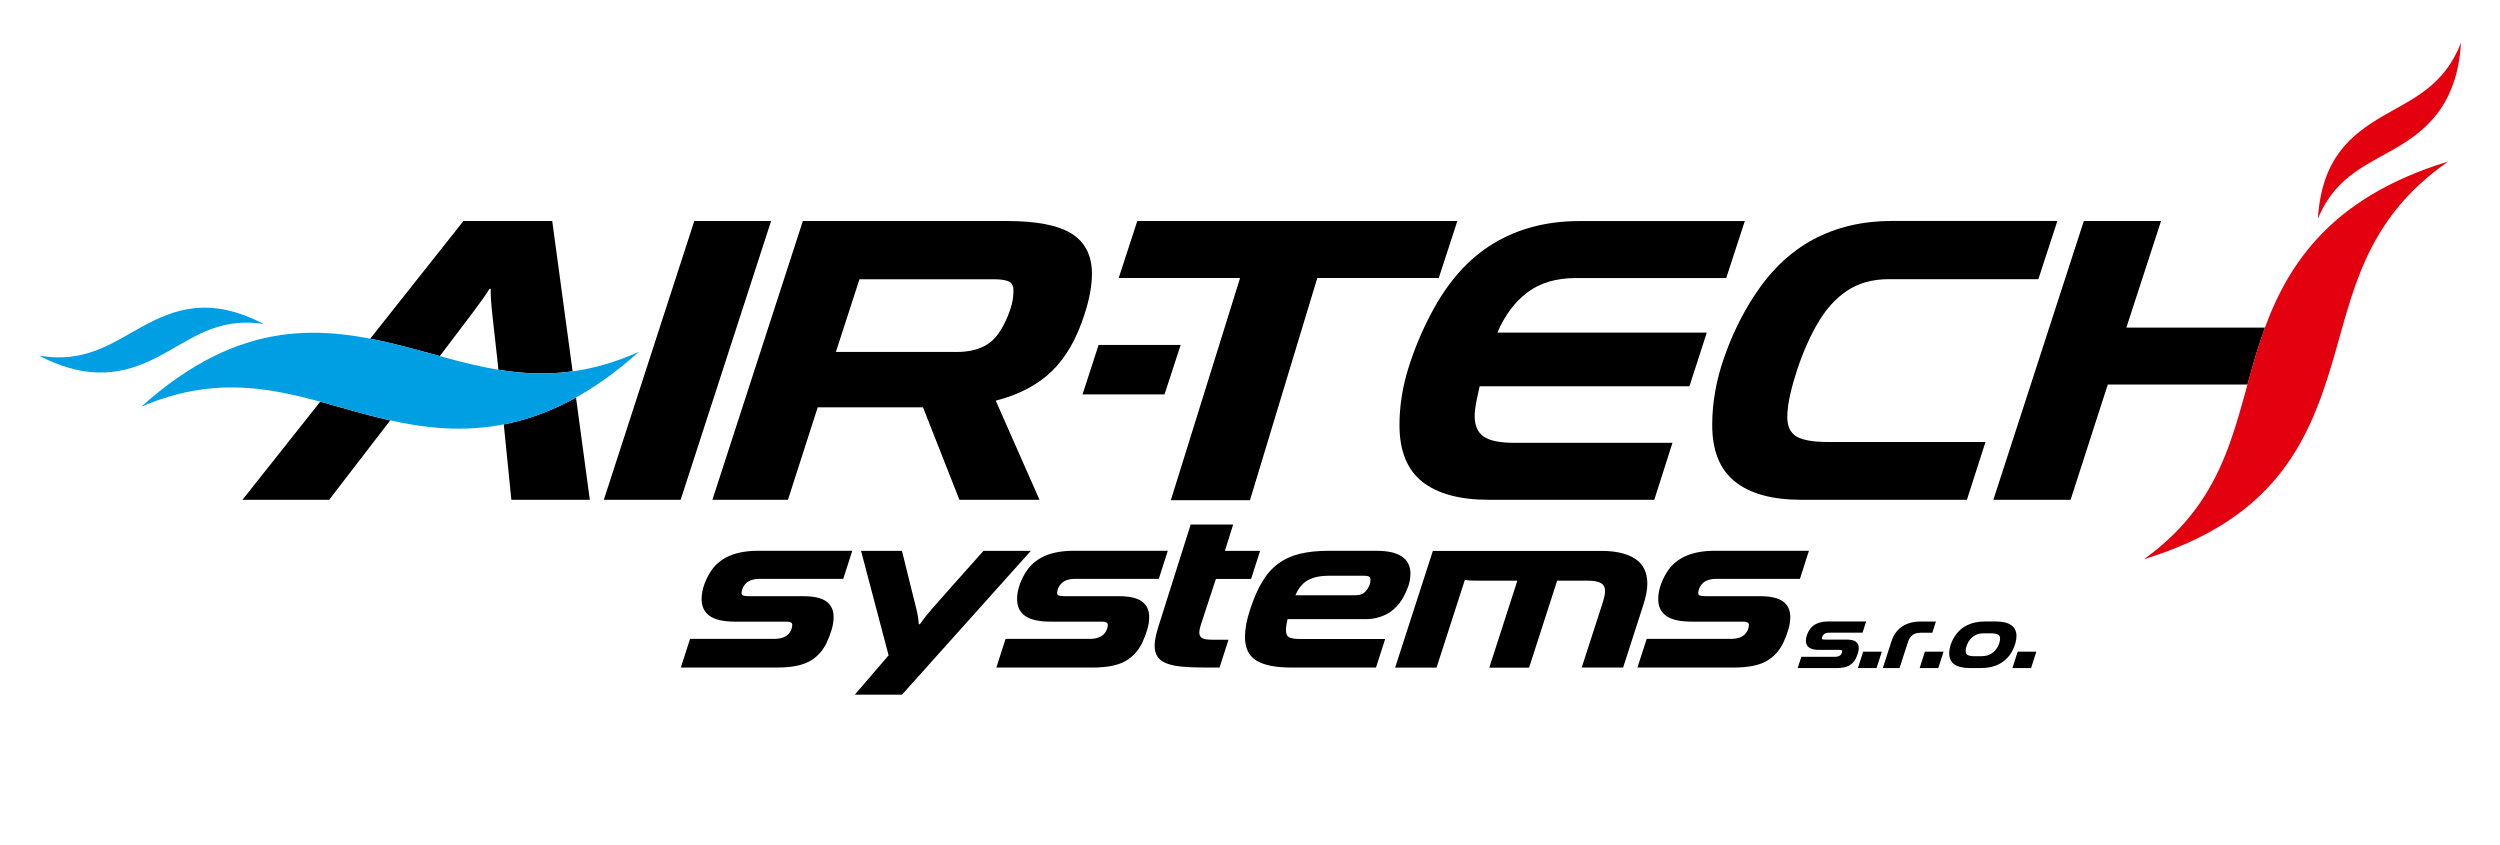
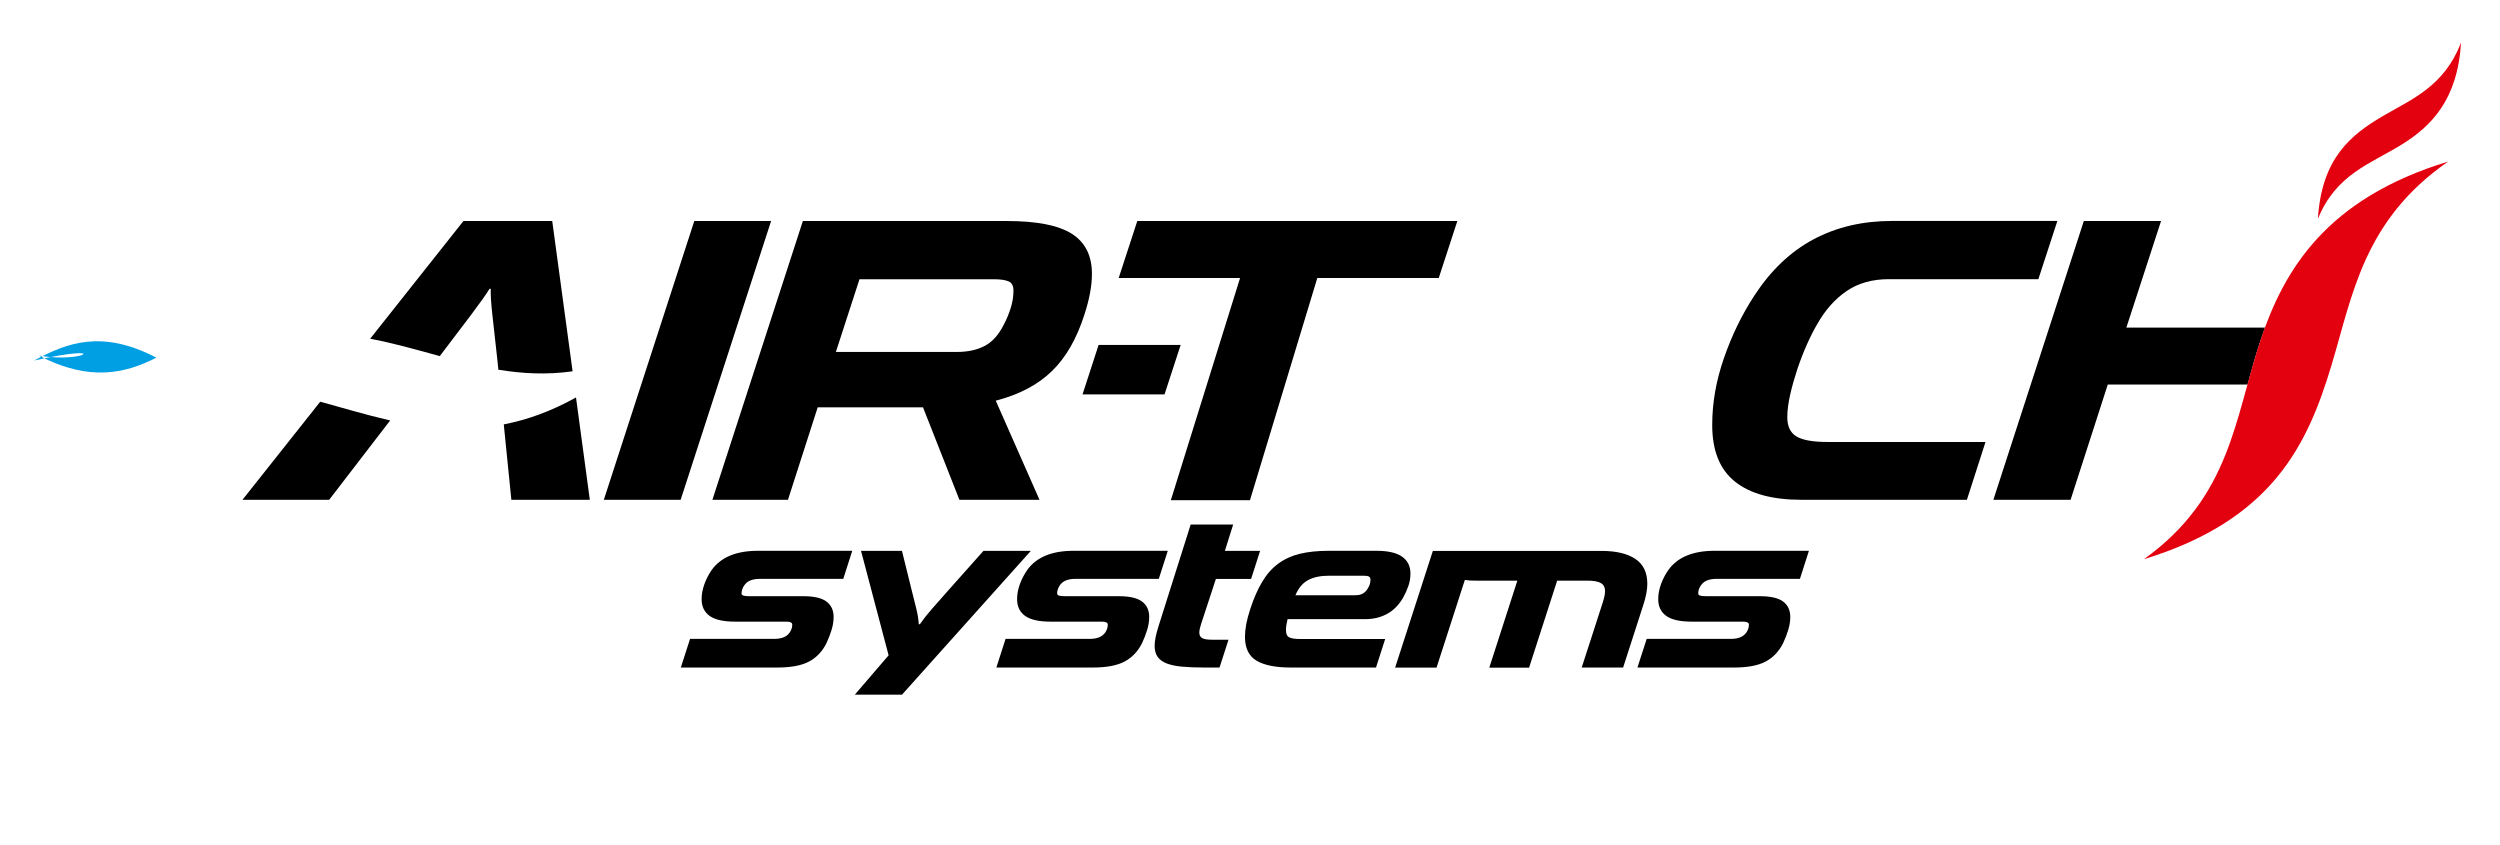
<svg xmlns="http://www.w3.org/2000/svg" version="1.1" id="Layer_1" x="0px" y="0px" viewBox="0 0 419.53 141.73" style="enable-background:new 0 0 419.53 141.73;" xml:space="preserve">
  <style type="text/css">
	.st0{fill:#FFFFFF;}
	.st1{fill-rule:evenodd;clip-rule:evenodd;fill:#009EE3;}
	.st2{fill-rule:evenodd;clip-rule:evenodd;fill:#E3000F;}
</style>
  <g>
    <path d="M380.1,54.97h-23.27l5.82-17.88h-12.96l-15.18,46.78h12.96l6.24-19.34h23.45c0.68-2.47,1.37-4.97,2.2-7.46   C379.59,56.37,379.84,55.67,380.1,54.97" />
    <path d="M302.28,83.87h27.79l3.12-9.7h-26.47c-2.49,0-4.25-0.31-5.27-0.94c-1.02-0.62-1.52-1.7-1.52-3.22   c0-1.11,0.16-2.37,0.48-3.78c0.32-1.41,0.73-2.84,1.21-4.3c0.49-1.45,1.03-2.85,1.63-4.19c0.6-1.34,1.18-2.47,1.73-3.4   c1.34-2.36,2.98-4.19,4.92-5.51c1.94-1.32,4.3-1.98,7.07-1.98h25.09l3.19-9.77h-27.79c-4.9,0-9.27,1.03-13.13,3.08   c-3.86,2.06-7.17,5.21-9.94,9.46c-2.08,3.19-3.78,6.68-5.09,10.47c-1.32,3.79-1.97,7.53-1.97,11.23c0,4.3,1.27,7.46,3.81,9.49   C293.67,82.85,297.39,83.87,302.28,83.87" />
-     <path d="M249.82,83.87h27.79l3.05-9.56h-26.61c-2.36,0-4.04-0.35-5.06-1.04c-1.02-0.69-1.52-1.85-1.52-3.46   c0-0.65,0.08-1.39,0.24-2.22c0.16-0.83,0.36-1.76,0.59-2.77h35.21l2.91-9.01h-35.14c1.25-2.91,2.93-5.16,5.06-6.76   c2.13-1.59,4.83-2.39,8.11-2.39h25.23l3.12-9.56H265c-5.45,0-10.26,1.26-14.42,3.78c-4.16,2.52-7.62,6.41-10.39,11.68   c-1.57,2.96-2.85,6.03-3.85,9.22c-0.99,3.19-1.49,6.37-1.49,9.56c0,4.3,1.27,7.46,3.81,9.49   C241.21,82.85,244.93,83.87,249.82,83.87" />
    <polygon points="196.48,83.94 209.76,83.94 221.06,46.65 241.44,46.65 244.56,37.09 190.85,37.09 187.73,46.65 208.1,46.65  " />
    <polygon points="181.66,66.19 195.42,66.19 198.13,57.88 184.36,57.88  " />
    <path d="M84.54,71.22l1.27,12.65h13.17L96.66,66.7C92.47,69.04,88.43,70.46,84.54,71.22 M53.74,67.41L40.69,83.87h14.55   l10.24-13.32l-0.2-0.04C61.34,69.61,57.54,68.44,53.74,67.41z M92.67,37.09h-14.9L62.12,56.84c1.9,0.36,3.79,0.81,5.67,1.29   c2.01,0.51,4,1.08,6.01,1.63c1.99-2.62,3.71-4.88,5.16-6.8c1.57-2.08,2.63-3.58,3.19-4.5h0.21c-0.05,0.92,0.05,2.43,0.28,4.5   l0.83,7.48l0.16,1.6c3.95,0.65,8.05,0.89,12.46,0.27L92.67,37.09z M101.33,83.87h12.89l15.18-46.78h-12.89L101.33,83.87z    M161,83.87h13.44l-7.34-16.63c3.93-1.02,7.07-2.67,9.42-4.96c2.36-2.29,4.18-5.46,5.47-9.53c0.83-2.54,1.25-4.81,1.25-6.79   c0-3.05-1.12-5.29-3.36-6.72c-2.24-1.43-5.88-2.15-10.91-2.15h-34.24l-15.18,46.78h12.68l4.99-15.52h17.67L161,83.87z    M144.23,46.86h22.52c1.11,0,1.94,0.12,2.49,0.35c0.56,0.23,0.83,0.76,0.83,1.59c0,0.97-0.16,1.95-0.48,2.95   c-0.32,0.99-0.69,1.88-1.11,2.67c-0.88,1.76-1.96,2.97-3.26,3.64c-1.29,0.67-2.84,1-4.64,1h-20.31L144.23,46.86z" />
-     <path class="st1" d="M107.21,59.04c-15.91,14.3-29.8,14.2-41.92,11.46c-13.48-3.04-25.09-9.32-41.59-2.25   c16.77-15.02,30.55-13.6,44.08-10.13C79.79,61.2,91.44,66.13,107.21,59.04" />
    <path class="st2" d="M410.83,27.11c-20.47,6.23-27.55,18.18-31.48,29.96c-4.36,13.12-4.99,26.3-19.57,36.77   c21.52-6.6,27.43-19.12,31.46-32.51C394.81,49.47,396.62,36.95,410.83,27.11" />
    <path class="st2" d="M412.99,7.16c-0.58,9.68-5.1,14.07-9.88,17.05c-5.32,3.31-11.07,4.98-14.14,12.52   c0.63-10.19,5.53-14.12,11-17.31C404.83,16.59,410.16,14.47,412.99,7.16" />
-     <path class="st1" d="M6.54,59.67c8.59,4.51,14.68,2.91,19.7,0.35c5.59-2.84,9.99-6.9,18.03-5.64c-9.05-4.72-14.95-2.56-20.51,0.48   C18.83,57.55,14.26,61.02,6.54,59.67" />
+     <path class="st1" d="M6.54,59.67c8.59,4.51,14.68,2.91,19.7,0.35c-9.05-4.72-14.95-2.56-20.51,0.48   C18.83,57.55,14.26,61.02,6.54,59.67" />
    <path d="M274.78,112.02h16.18c2.29,0,4.07-0.33,5.33-1c1.26-0.67,2.24-1.7,2.94-3.09c0.36-0.77,0.65-1.53,0.87-2.26   c0.22-0.73,0.33-1.45,0.33-2.14c0-1.11-0.39-1.96-1.18-2.57c-0.79-0.6-2.09-0.91-3.92-0.91h-9c-0.49,0-0.84-0.03-1.04-0.1   c-0.2-0.06-0.31-0.2-0.31-0.41c0-0.26,0.06-0.52,0.17-0.79c0.12-0.27,0.25-0.5,0.41-0.68c0.49-0.62,1.33-0.93,2.51-0.93h13.98   l1.51-4.71h-15.83c-3.6,0-6.18,1.06-7.72,3.17c-0.52,0.72-0.93,1.52-1.26,2.39c-0.32,0.88-0.48,1.72-0.48,2.55   c0,1.24,0.45,2.17,1.35,2.82c0.9,0.64,2.32,0.96,4.25,0.96h8.65c0.64,0,0.97,0.17,0.97,0.5c0,0.44-0.13,0.86-0.39,1.27   c-0.26,0.39-0.61,0.67-1.04,0.85c-0.44,0.18-0.94,0.27-1.51,0.27h-14.21L274.78,112.02z M265.43,112.02h6.95l3.4-10.54   c0.44-1.36,0.66-2.54,0.66-3.51c0-1.91-0.68-3.3-2.03-4.19c-1.35-0.89-3.24-1.33-5.66-1.33h-28.3l-6.33,19.58h6.95l4.75-14.71   c0.31,0.05,0.6,0.08,0.89,0.1c0.28,0.01,0.68,0.02,1.2,0.02h6.72l-4.71,14.6h6.68l4.71-14.6h5.06c1.08,0,1.85,0.14,2.3,0.42   c0.45,0.28,0.68,0.73,0.68,1.35c0,0.28-0.05,0.62-0.14,1c-0.09,0.39-0.21,0.81-0.37,1.27L265.43,112.02z M223.07,96.61h5.75   c0.44,0,0.74,0.05,0.91,0.15c0.17,0.1,0.25,0.27,0.25,0.5c0,0.28-0.03,0.53-0.1,0.75c-0.06,0.22-0.16,0.43-0.29,0.64   c-0.21,0.39-0.48,0.69-0.81,0.91c-0.34,0.22-0.8,0.33-1.39,0.33h-10c0.49-1.18,1.19-2.03,2.1-2.53   C220.41,96.86,221.6,96.61,223.07,96.61z M216.62,112.02h14.29l1.54-4.79h-14.33c-0.8,0-1.38-0.09-1.76-0.27   c-0.37-0.18-0.56-0.59-0.56-1.24c0-0.49,0.09-1.09,0.27-1.82h13.05c1.34,0,2.55-0.29,3.63-0.87c1.08-0.58,1.98-1.49,2.7-2.72   c0.36-0.64,0.66-1.3,0.89-1.97c0.23-0.67,0.35-1.36,0.35-2.09c0-1.24-0.47-2.18-1.41-2.84c-0.94-0.66-2.38-0.98-4.31-0.98h-8.03   c-1.83,0-3.43,0.17-4.81,0.5c-1.38,0.34-2.59,0.89-3.63,1.66c-1.04,0.77-1.94,1.78-2.68,3.03c-0.75,1.25-1.42,2.77-2.01,4.58   c-0.31,0.93-0.53,1.78-0.68,2.55c-0.14,0.77-0.21,1.48-0.21,2.12c0,1.88,0.64,3.21,1.91,3.98   C212.12,111.63,214.05,112.02,216.62,112.02z M202.1,112.02h2.55l1.51-4.67h-2.82c-0.75,0-1.28-0.09-1.6-0.27   c-0.32-0.18-0.48-0.49-0.48-0.93c0-0.21,0.03-0.42,0.08-0.66c0.05-0.23,0.13-0.5,0.23-0.81l2.47-7.53h5.91l1.51-4.71h-5.91   l1.39-4.42l-7.13,0l-5.39,17.05c-0.43,1.37-0.66,2.47-0.66,3.32c0,0.72,0.16,1.32,0.48,1.8c0.32,0.48,0.82,0.85,1.49,1.12   c0.67,0.27,1.53,0.46,2.59,0.56C199.37,111.97,200.64,112.02,202.1,112.02z M167.2,112.02h16.18c2.29,0,4.07-0.33,5.33-1   c1.26-0.67,2.24-1.7,2.94-3.09c0.36-0.77,0.65-1.53,0.87-2.26c0.22-0.73,0.33-1.45,0.33-2.14c0-1.11-0.39-1.96-1.18-2.57   c-0.79-0.6-2.09-0.91-3.92-0.91h-9c-0.49,0-0.84-0.03-1.04-0.1c-0.21-0.06-0.31-0.2-0.31-0.41c0-0.26,0.06-0.52,0.17-0.79   c0.12-0.27,0.25-0.5,0.4-0.68c0.49-0.62,1.33-0.93,2.51-0.93h13.98l1.51-4.71h-15.83c-3.6,0-6.18,1.06-7.72,3.17   c-0.51,0.72-0.93,1.52-1.26,2.39c-0.32,0.88-0.48,1.72-0.48,2.55c0,1.24,0.45,2.17,1.35,2.82c0.9,0.64,2.32,0.96,4.25,0.96h8.65   c0.64,0,0.97,0.17,0.97,0.5c0,0.44-0.13,0.86-0.39,1.27c-0.26,0.39-0.61,0.67-1.04,0.85c-0.44,0.18-0.94,0.27-1.51,0.27h-14.21   L167.2,112.02z M143.45,116.57h7.92l21.62-24.13h-7.95L159.2,99c-1.16,1.31-2.11,2.39-2.86,3.24c-0.75,0.85-1.4,1.69-1.97,2.51   h-0.19c-0.05-0.82-0.18-1.66-0.39-2.51c-0.21-0.85-0.48-1.93-0.81-3.24l-1.62-6.56h-6.87l4.63,17.53L143.45,116.57z M114.25,112.02   h16.18c2.29,0,4.07-0.33,5.33-1c1.26-0.67,2.24-1.7,2.93-3.09c0.36-0.77,0.65-1.53,0.87-2.26c0.22-0.73,0.33-1.45,0.33-2.14   c0-1.11-0.39-1.96-1.18-2.57c-0.79-0.6-2.09-0.91-3.92-0.91h-9c-0.49,0-0.84-0.03-1.04-0.1c-0.21-0.06-0.31-0.2-0.31-0.41   c0-0.26,0.06-0.52,0.17-0.79c0.12-0.27,0.25-0.5,0.41-0.68c0.49-0.62,1.33-0.93,2.51-0.93h13.98l1.51-4.71h-15.83   c-3.6,0-6.18,1.06-7.72,3.17c-0.51,0.72-0.93,1.52-1.25,2.39c-0.32,0.88-0.48,1.72-0.48,2.55c0,1.24,0.45,2.17,1.35,2.82   c0.9,0.64,2.32,0.96,4.25,0.96h8.65c0.64,0,0.96,0.17,0.96,0.5c0,0.44-0.13,0.86-0.39,1.27c-0.26,0.39-0.6,0.67-1.04,0.85   c-0.44,0.18-0.94,0.27-1.51,0.27H115.8L114.25,112.02z" />
-     <path d="M337.71,112.11h3.13l0.88-2.75h-3.13L337.71,112.11z M332.45,110.12h-1.11c-0.56,0-0.94-0.07-1.16-0.22   c-0.22-0.14-0.32-0.35-0.32-0.62c0-0.33,0.07-0.67,0.2-1.01c0.13-0.35,0.29-0.64,0.48-0.87c0.24-0.32,0.55-0.59,0.93-0.8   c0.38-0.22,0.86-0.32,1.44-0.32h1.11c0.62,0,1.04,0.07,1.27,0.21c0.23,0.14,0.35,0.36,0.35,0.63c0,0.28-0.05,0.56-0.15,0.85   c-0.1,0.29-0.22,0.54-0.36,0.76c-0.23,0.37-0.55,0.7-0.98,0.97C333.71,109.98,333.15,110.12,332.45,110.12z M330.58,112.11h1.79   c1.27,0,2.35-0.25,3.25-0.75c0.9-0.5,1.6-1.23,2.09-2.18c0.21-0.41,0.37-0.82,0.49-1.22c0.12-0.4,0.19-0.81,0.19-1.22   c0-0.8-0.29-1.41-0.88-1.83c-0.59-0.42-1.45-0.62-2.61-0.62h-1.79c-1.15,0-2.15,0.21-2.99,0.62c-0.84,0.41-1.53,1.01-2.05,1.81   c-0.3,0.44-0.53,0.92-0.71,1.44c-0.17,0.51-0.26,1.02-0.26,1.51c0,0.8,0.29,1.41,0.88,1.83   C328.56,111.9,329.43,112.11,330.58,112.11z M322.14,112.11h3.13l0.88-2.75h-3.13L322.14,112.11z M315.96,112.11h2.81l1.42-4.41   c0.16-0.49,0.42-0.87,0.76-1.13c0.34-0.26,0.8-0.39,1.39-0.39h1.93l0.6-1.88h-2.58c-1.18,0-2.2,0.27-3.05,0.81   c-0.85,0.54-1.47,1.41-1.86,2.6L315.96,112.11z M311.78,112.11h3.13l0.88-2.75h-3.13L311.78,112.11z M301.67,112.11h6.47   c0.92,0,1.63-0.13,2.13-0.4c0.51-0.27,0.9-0.68,1.17-1.23c0.14-0.31,0.26-0.61,0.35-0.9c0.09-0.29,0.13-0.58,0.13-0.86   c0-0.44-0.16-0.78-0.47-1.03c-0.31-0.24-0.84-0.36-1.57-0.36h-3.6c-0.2,0-0.33-0.01-0.42-0.04c-0.08-0.03-0.12-0.08-0.12-0.16   c0-0.1,0.02-0.21,0.07-0.32c0.05-0.11,0.1-0.2,0.16-0.27c0.2-0.25,0.53-0.37,1-0.37h5.59l0.6-1.88h-6.33   c-1.44,0-2.47,0.42-3.09,1.27c-0.21,0.29-0.37,0.61-0.5,0.96c-0.13,0.35-0.19,0.69-0.19,1.02c0,0.49,0.18,0.87,0.54,1.13   c0.36,0.26,0.93,0.39,1.7,0.39h3.46c0.26,0,0.39,0.07,0.39,0.2c0,0.17-0.05,0.34-0.15,0.51c-0.1,0.15-0.24,0.27-0.42,0.34   c-0.17,0.07-0.38,0.11-0.6,0.11h-5.68L301.67,112.11z" />
  </g>
</svg>